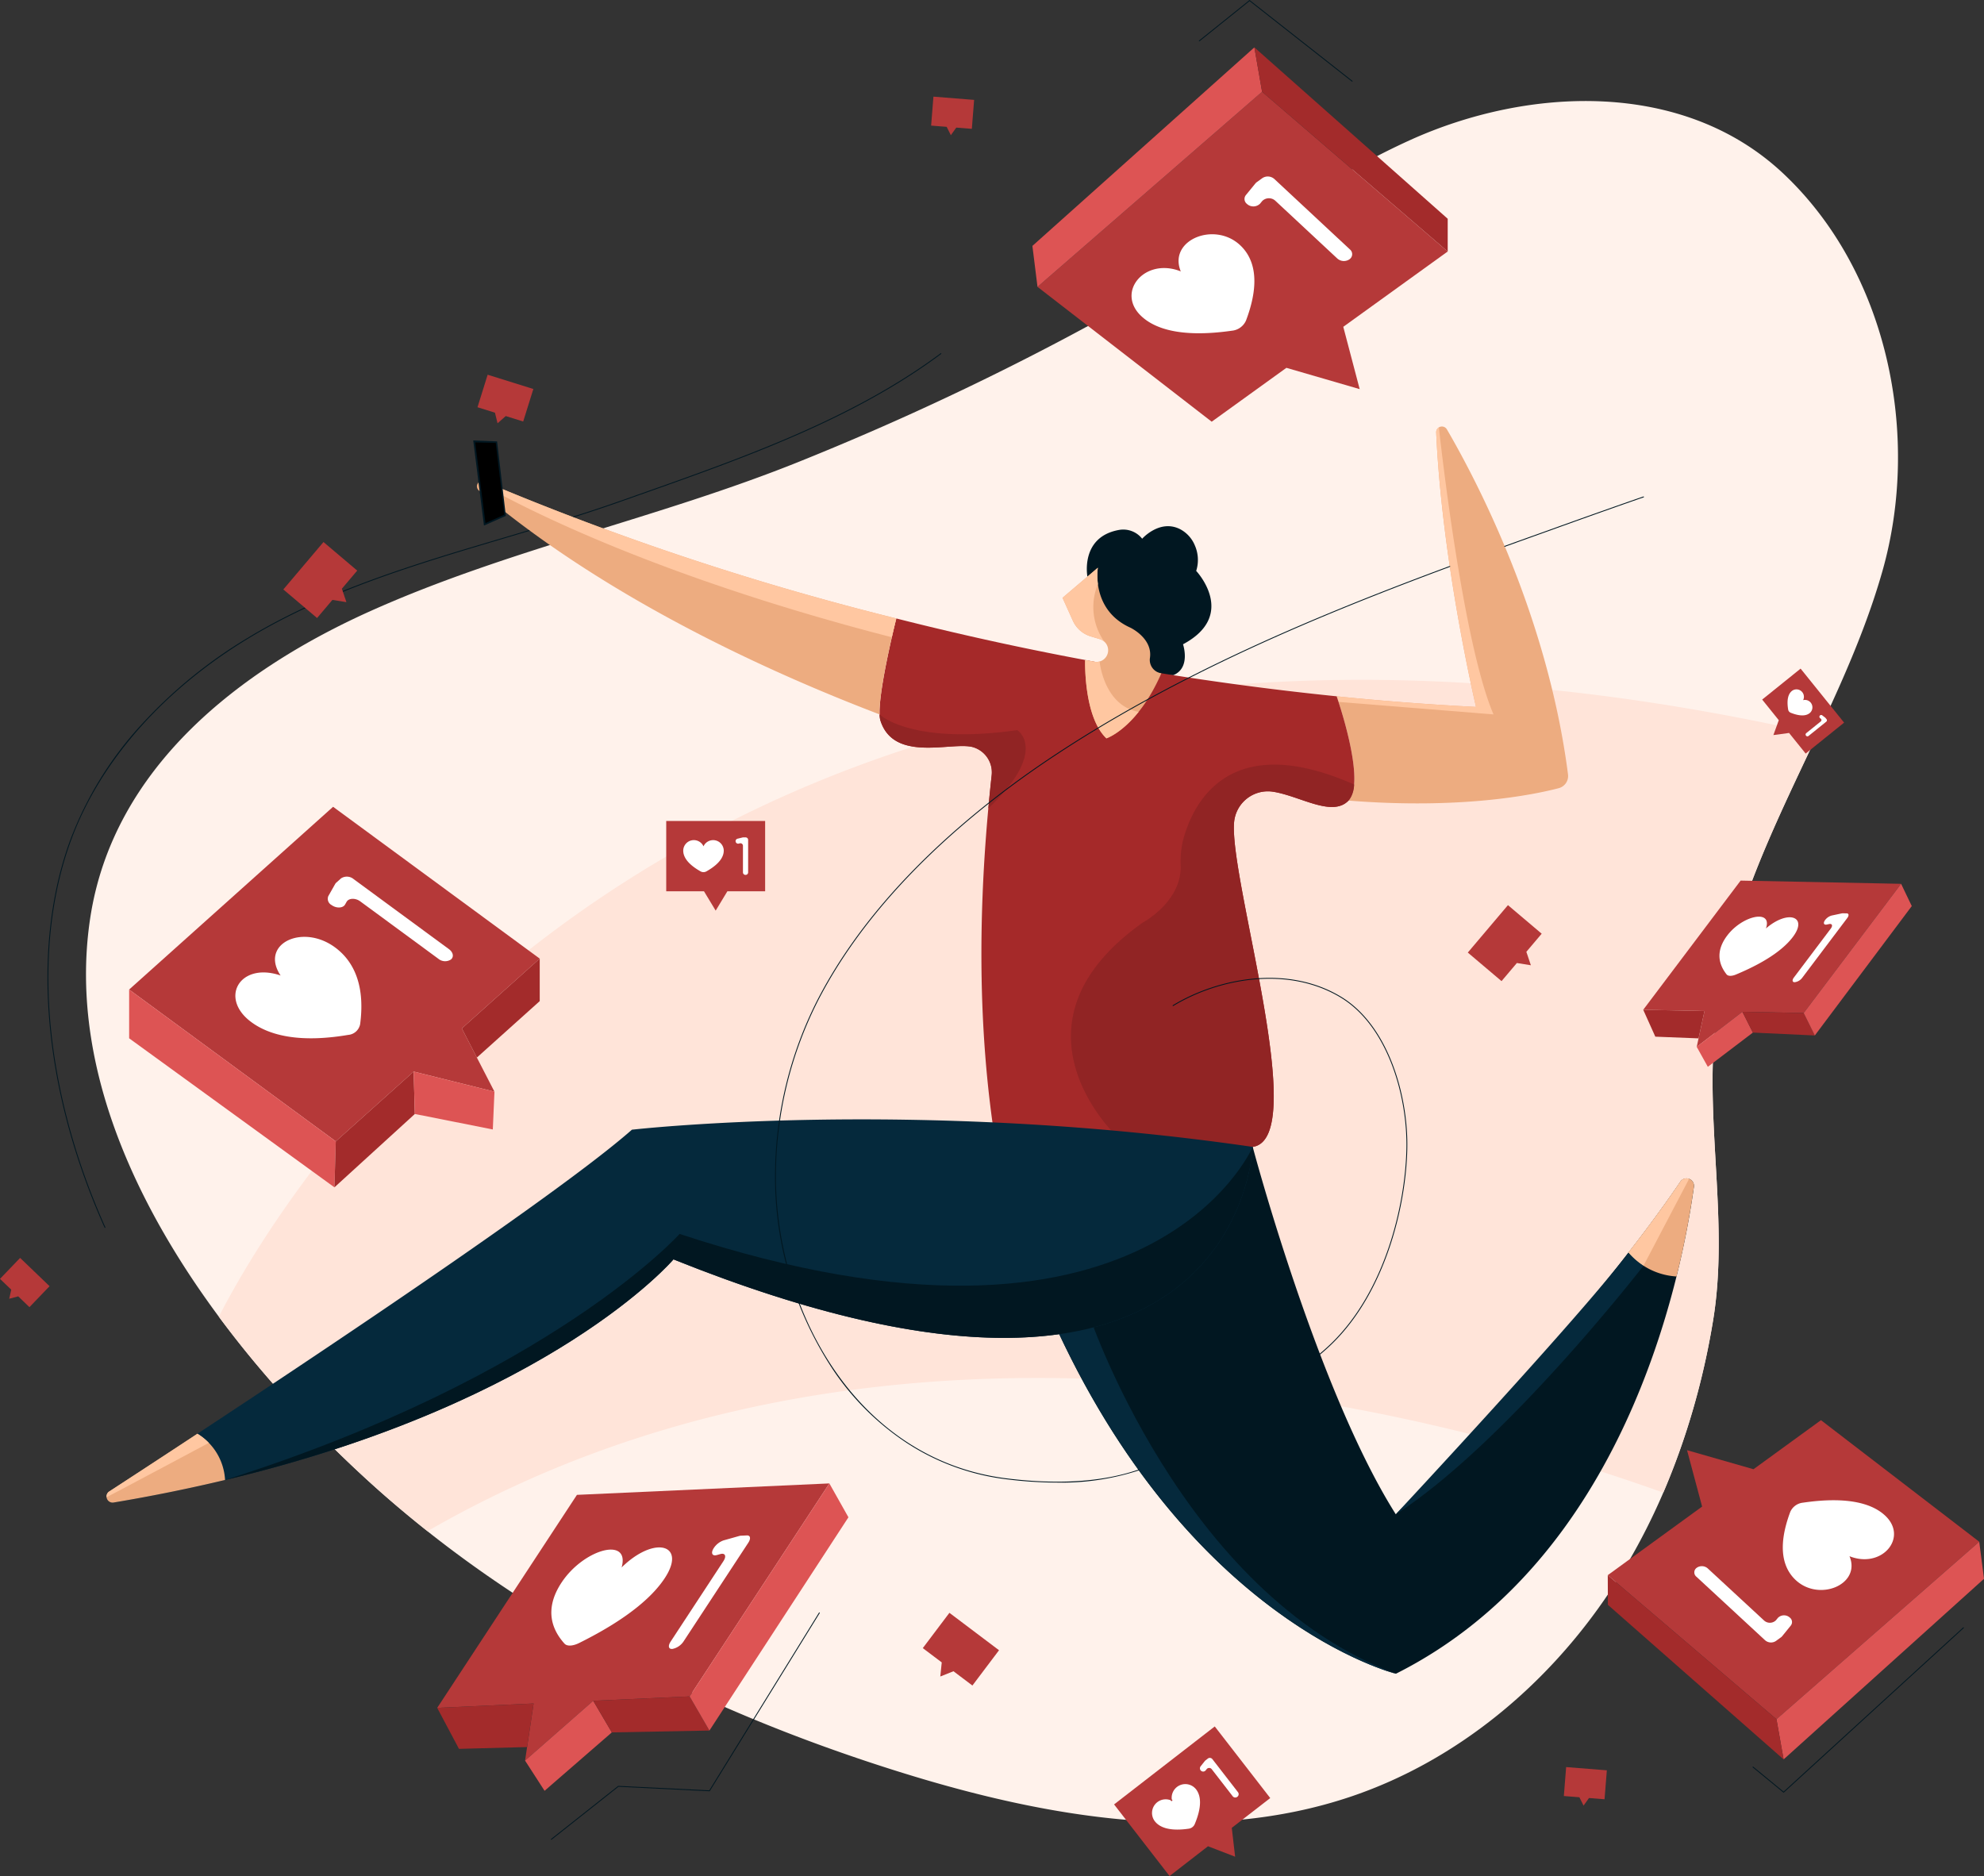
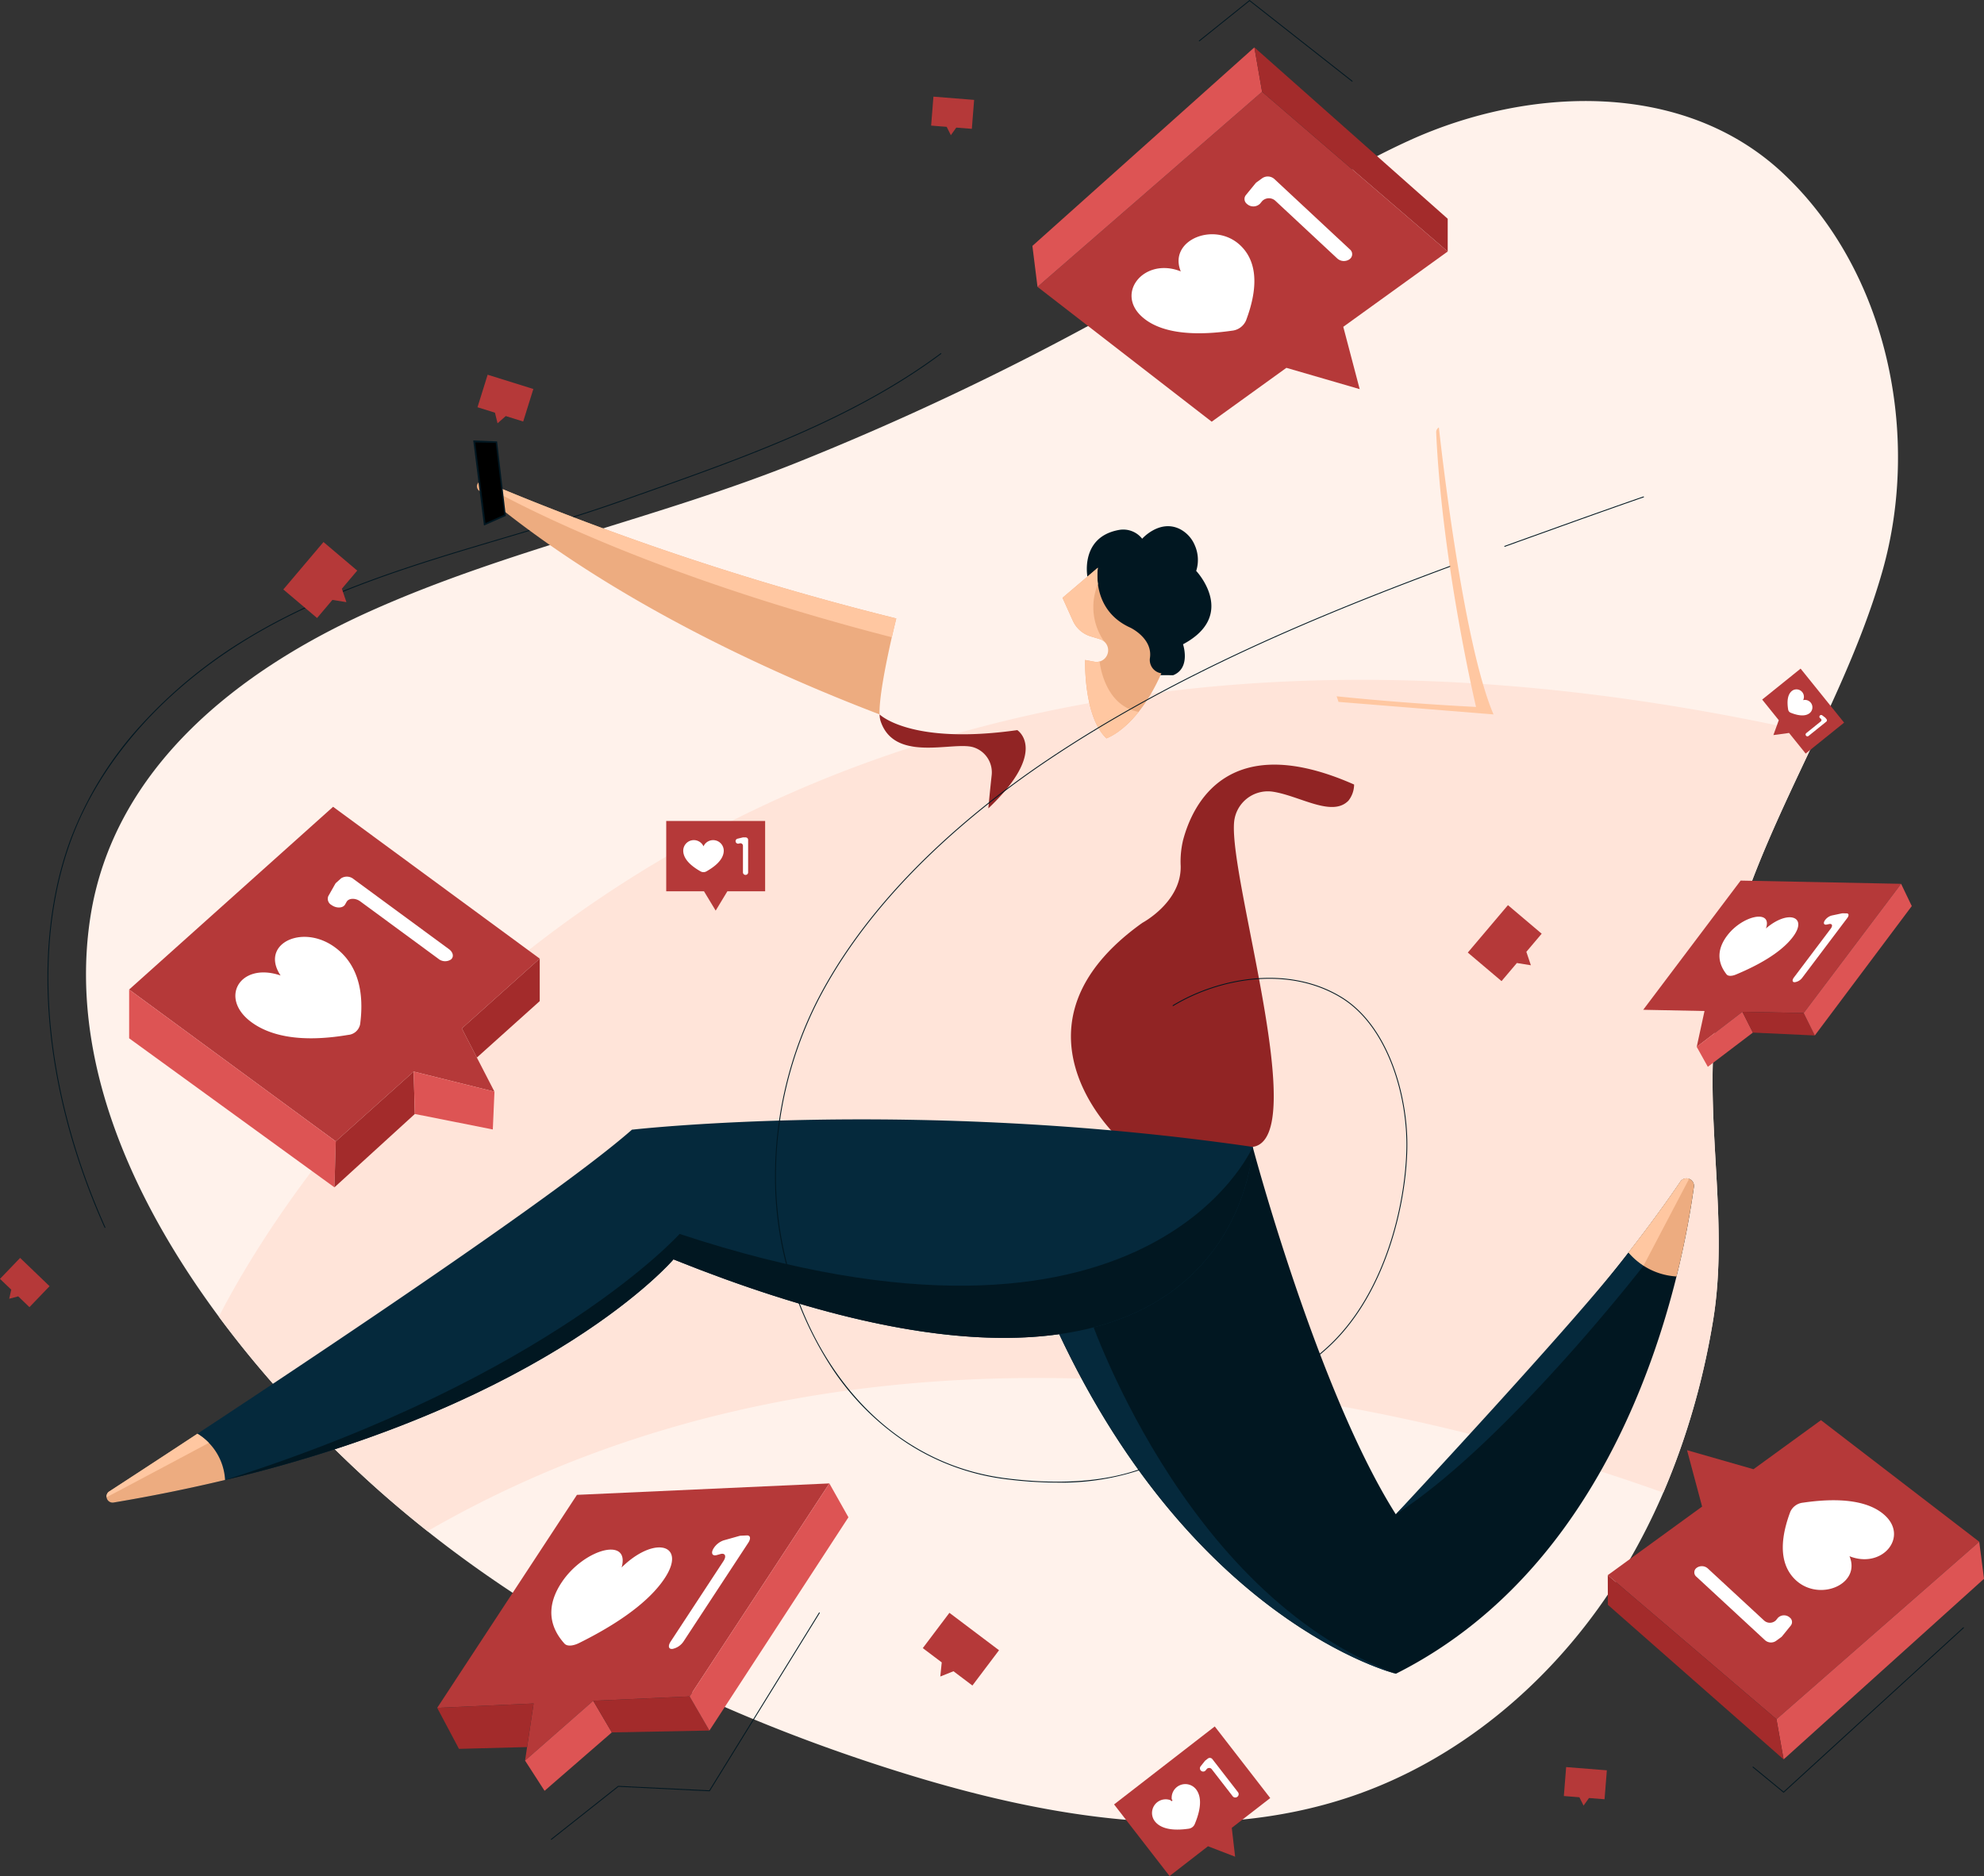
<svg xmlns="http://www.w3.org/2000/svg" id="Layer_1" data-name="Layer 1" viewBox="0 0 309.858 293.008">
  <rect x="0" y="0" width="309.858" height="293.008" fill="#333333" stroke="none" />
  <defs>
    <style>.cls-1{fill:#011721;}.cls-2{fill:#fff2eb;}.cls-3{fill:#ffe4d9;}.cls-4{fill:#edac80;}.cls-5{fill:#ffc7a1;}.cls-6{fill:#a52929;}.cls-7{fill:#912424;}.cls-8{fill:#05293c;}.cls-9{fill:#b53939;}.cls-10{fill:#fff;}.cls-11{fill:#dd5454;}.cls-12{fill:#a32b2b;}</style>
  </defs>
  <path class="cls-1" d="M111.465,295.22a.067.067,0,0,1-.062-.041c-9.119-20.36-11.368-41.56-6.169-58.164.245-.784.514-1.574.797-2.347a55.529,55.529,0,0,1,11.187-18.119,73.99,73.99,0,0,1,16.689-13.571c12.236-7.377,26.187-11.513,39.679-15.515,6.098-1.808,12.403-3.678,18.446-5.818q1.362-.482,2.736-.967c16.455-5.811,33.471-11.82,47.218-22.06a.068.068,0,0,1,.081.108c-13.765,10.253-30.79,16.265-47.255,22.08q-1.374.485-2.736.967c-6.046,2.141-12.353,4.012-18.453,5.821-13.483,3.999-27.427,8.133-39.648,15.501-13.428,8.095-23.307,19.325-27.818,31.621-.283.771-.55,1.559-.795,2.341-5.189,16.573-2.943,37.738,6.163,58.069a.067.067,0,0,1-.034.089A.064.064,0,0,1,111.465,295.22Z" transform="translate(-95.071 -103.448)" />
  <path class="cls-2" d="M134.835,316.201c-16.416-19.742-29.437-44.47-25.68-69.328,3.565-23.591,23.403-38.872,43.948-48.064,21.483-9.612,44.972-14.467,66.846-23.282a438.318,438.318,0,0,0,66.198-33.378c9.552-5.889,18.915-12.179,29.135-16.813,18.426-8.355,42.663-9.489,58.302,5.218,16.33,15.357,21.506,40.883,15.483,62.085-6.881,24.221-23.243,45.171-26.074,70.648-1.716,15.443,2.154,31.198-.394,46.504-2.495,14.99-7.7,29.651-16.165,42.331-9.661,14.473-23.709,26.245-40.181,31.858-22.742,7.748-47.822,3.369-70.752-3.803-30.659-9.589-60.292-24.427-83.976-46.412A189.297,189.297,0,0,1,134.835,316.201Z" transform="translate(-95.071 -103.448)" />
  <path class="cls-3" d="M378.913,218.121c-173.592-39.416-238.879,69.955-249.663,90.97q2.703,3.648,5.585,7.111a189.299,189.299,0,0,0,16.69,17.566c3.324,3.085,6.776,6.015,10.32,8.824,71.05-41.015,154.524-19.778,192.992-6.019a115.771,115.771,0,0,0,7.761-26.779c2.548-15.306-1.321-31.061.394-46.504C364.794,247.068,372.08,232.683,378.913,218.121Z" transform="translate(-95.071 -103.448)" />
-   <path class="cls-4" d="M303.809,212.197l.016.002.001.002s4.692,13.331,1.851,16.287c17.575,1.393,28.826-.89,32.836-1.939a1.967,1.967,0,0,0,1.449-2.147c-3.224-25.058-14.516-46.355-18.923-53.9a.897.897,0,0,0-1.668.5c.926,20.508,6.223,42.858,6.223,42.858Q314.456,213.289,303.809,212.197Z" transform="translate(-95.071 -103.448)" />
  <path class="cls-5" d="M319.793,170.203a.867.867,0,0,0-.421.799c.926,20.508,6.223,42.858,6.223,42.858q-11.139-.571-21.787-1.663l.016.002.001.002s.113.321.292.872l24.209,1.955C323.506,203.759,320.04,172.482,319.793,170.203Z" transform="translate(-95.071 -103.448)" />
  <path class="cls-1" d="M264.901,193.506s-1.173-6.17,4.896-7.282a3.756,3.756,0,0,1,3.622,1.322l.033.043s2.729-3.095,5.905-1.503a5.02,5.02,0,0,1,2.322,2.544,5.648,5.648,0,0,1,.212,3.984s6.518,6.886-2.058,11.461c0,0,1.26,3.705-1.532,4.829l-4.899-.007-4.639-7.134Z" transform="translate(-95.071 -103.448)" />
-   <path class="cls-6" d="M290.722,282.571c9.092-1.326-3.682-41.625-2.914-50.69a5.294,5.294,0,0,1,6.088-4.777c4.199.654,9.227,4.026,11.778,1.389,2.849-2.947-1.848-16.291-1.848-16.291l-.001-.002a477.158,477.158,0,0,1-68.772-12.159l-0.0.001s-3.337,13.255-2.475,15.954c2.133,6.68,11.374,3.175,14.525,4.169a4.097,4.097,0,0,1,2.847,4.353c-2.877,26.149-1.679,47.505,1.978,64.948l38.791-6.888Z" transform="translate(-95.071 -103.448)" />
  <path class="cls-4" d="M235.052,200.041l0-.001.012.003a434.871,434.871,0,0,1-64.364-21.395.826.826,0,0,0-.865,1.383c19.851,16.883,45.634,28.519,62.607,34.996C232.289,211.021,235.052,200.041,235.052,200.041Z" transform="translate(-95.071 -103.448)" />
  <path class="cls-4" d="M276.358,208.59a2.105,2.105,0,0,1-1.685-2.421c.412-3.061-3.074-4.694-3.074-4.694-6.193-2.796-5.066-9.359-5.066-9.359l-5.518,4.701,1.615,3.581a4.472,4.472,0,0,0,2.793,2.445l1.421.426a1.818,1.818,0,0,1,1.294,1.836h0a1.821,1.821,0,0,1-2.145,1.693c-.531-.097-1.021-.188-1.447-.27,0,0-.276,8.832,3.323,12.238,0,0,4.807-1.552,8.582-10.16Z" transform="translate(-95.071 -103.448)" />
  <path class="cls-7" d="M249.429,229.705c9.515-9.041,4.52-12.225,4.52-12.225-16.682,2.363-21.506-2.452-21.507-2.453a3.816,3.816,0,0,0,.135.967c2.133,6.68,11.374,3.175,14.525,4.169a4.097,4.097,0,0,1,2.847,4.353Q249.661,227.145,249.429,229.705Z" transform="translate(-95.071 -103.448)" />
  <path class="cls-7" d="M293.896,227.104c4.199.654,9.227,4.026,11.778,1.389a4.099,4.099,0,0,0,.879-2.514c-19.665-8.702-25.216,3.055-26.71,8.681a14.414,14.414,0,0,0-.375,4.045c.128,5.638-5.985,8.875-5.985,8.875-22.522,16.057-3.969,33.365-3.969,33.365l7.202,4.119,14.004-2.487.003-.005c9.092-1.326-3.682-41.625-2.914-50.69A5.294,5.294,0,0,1,293.896,227.104Z" transform="translate(-95.071 -103.448)" />
  <path class="cls-1" d="M313.065,339.955c-12.264-19.351-22.346-57.379-22.346-57.379l-38.791,6.888c20.094,65.3,61.162,75.392,61.162,75.392,35.655-17.916,44.525-61.45,46.531-76.037a1.16,1.16,0,0,0-2.115-.803C341.564,311.491,313.065,339.955,313.065,339.955Z" transform="translate(-95.071 -103.448)" />
  <path class="cls-8" d="M290.719,282.576s-1.921,53.135-90.463,17.565c0,0-23.133,27.24-87.441,37.979a.95.95,0,0,1-.683-1.729c14.644-9.524,67.85-44.351,81.631-56.501C193.762,279.89,237.628,274.856,290.719,282.576Z" transform="translate(-95.071 -103.448)" />
  <path class="cls-4" d="M125.905,327.377h0c-5.83,3.837-10.67,6.996-13.775,9.015a.95.95,0,0,0,.69,1.726c6.176-1.034,11.962-2.225,17.4-3.523A9.001,9.001,0,0,0,125.905,327.377Z" transform="translate(-95.071 -103.448)" />
  <path class="cls-4" d="M349.407,299.077a10.646,10.646,0,0,0,7.498,3.735,135.027,135.027,0,0,0,2.717-14.003,1.158,1.158,0,0,0-2.105-.809C355.062,291.614,352.307,295.347,349.407,299.077Z" transform="translate(-95.071 -103.448)" />
  <path class="cls-8" d="M264.932,308.206l-5.615,1.035c21.324,47.638,53.773,55.616,53.773,55.616C279.503,352.357,264.932,308.206,264.932,308.206Z" transform="translate(-95.071 -103.448)" />
  <path class="cls-1" d="M201.209,296.167s-19.9,22.219-70.991,38.428l.001.009c51.128-12.208,70.036-34.462,70.036-34.462,88.542,35.57,90.463-17.565,90.463-17.565S274.494,320.357,201.209,296.167Z" transform="translate(-95.071 -103.448)" />
  <path class="cls-8" d="M351.751,301.134s-21.557,27.834-38.687,38.821c0,0,29.061-31.157,36.342-40.878A19.64,19.64,0,0,0,351.751,301.134Z" transform="translate(-95.071 -103.448)" />
  <path class="cls-5" d="M235.053,200.04l.012.003a434.899,434.899,0,0,1-64.364-21.395.787.787,0,0,0-.845.116c2.729,1.625,23.896,13.756,64.499,24.215.397-1.742.698-2.938.698-2.938Z" transform="translate(-95.071 -103.448)" />
  <path class="cls-5" d="M265.422,202.843l1.421.426a1.781,1.781,0,0,1,.701.427l.005-.02a9.361,9.361,0,0,1-1.003-9.011,9.65,9.65,0,0,1-.013-2.549l-5.518,4.701,1.615,3.581A4.471,4.471,0,0,0,265.422,202.843Z" transform="translate(-95.071 -103.448)" />
  <path class="cls-5" d="M272.898,214.631c-5.471-1.01-6.089-7.874-6.089-7.874h0a1.806,1.806,0,0,1-.817.041c-.531-.097-1.021-.188-1.447-.27,0,0-.276,8.832,3.323,12.238C267.868,218.766,270.204,218.003,272.898,214.631Z" transform="translate(-95.071 -103.448)" />
  <path class="cls-5" d="M125.905,327.377c-5.83,3.837-10.67,6.995-13.775,9.015a.894.894,0,0,0-.414.897c2.311-1.195,15.957-8.48,15.968-8.486A8.917,8.917,0,0,0,125.905,327.377Z" transform="translate(-95.071 -103.448)" />
  <path class="cls-5" d="M358.871,287.565a1.127,1.127,0,0,0-1.354.434c-2.456,3.615-5.211,7.348-8.111,11.077a10.373,10.373,0,0,0,2.35,2.046Z" transform="translate(-95.071 -103.448)" />
  <polygon class="cls-1" points="73.908 68.791 75.583 82.085 79.001 80.579 77.637 68.939 73.908 68.791" />
  <polygon points="74.215 69.101 77.424 69.175 78.763 80.388 75.822 81.703 74.215 69.101" />
  <path class="cls-1" d="M330.08,188.844a.068.068,0,0,1-.063-.045.067.067,0,0,1,.041-.086q1.775-.642,3.548-1.279l.856-.307c5.653-2.031,11.498-4.132,17.269-6.134a.067.067,0,0,1,.086.042.069.069,0,0,1-.042.086c-5.77,2.001-11.615,4.102-17.267,6.134l-.856.307q-1.774.637-3.548,1.278A.057.057,0,0,1,330.08,188.844Z" transform="translate(-95.071 -103.448)" />
  <path class="cls-1" d="M260.212,335.003a64.839,64.839,0,0,1-7.894-.511,36.589,36.589,0,0,1-15.562-5.635,41.156,41.156,0,0,1-11.422-11.238,54.484,54.484,0,0,1-9.212-31.169,60.753,60.753,0,0,1,6.588-26.777c5.763-11.202,15.216-21.94,28.099-31.916,2.429-1.881,5.005-3.741,7.658-5.529,20.271-13.661,43.227-23.02,63.008-30.374a.069.069,0,0,1,.087.04.067.067,0,0,1-.04.087c-19.774,7.351-42.72,16.706-62.98,30.359-2.65,1.787-5.225,3.645-7.651,5.524-12.867,9.964-22.308,20.686-28.061,31.871a60.608,60.608,0,0,0-6.573,26.717c-.307,21.035,12.233,44.973,36.077,47.906,8.102.996,15.014.532,20.542-1.379a.071.071,0,0,1,.086.042.069.069,0,0,1-.042.086A38.971,38.971,0,0,1,260.212,335.003Z" transform="translate(-95.071 -103.448)" />
  <path class="cls-1" d="M301.225,314.999a.068.068,0,0,1-.052-.025.067.067,0,0,1,.009-.095c.646-.536,1.276-1.103,1.872-1.686,8.291-8.098,11.468-21.365,11.668-30.265.188-8.291-2.937-19.233-10.238-23.664-8.298-5.039-19.123-2.975-26.171,1.302a.068.068,0,1,1-.071-.116c7.085-4.297,17.967-6.366,26.312-1.302,7.347,4.459,10.491,15.454,10.303,23.784-.203,8.926-3.39,22.232-11.709,30.359-.6.586-1.233,1.156-1.881,1.693A.068.068,0,0,1,301.225,314.999Z" transform="translate(-95.071 -103.448)" />
  <polygon class="cls-9" points="189.719 269.643 173.995 281.822 182.659 293.008 188.664 288.356 192.899 289.988 192.378 285.48 198.383 280.828 189.719 269.643" />
  <path class="cls-10" d="M278.077,384.5a.126.126,0,1,1-.159.124,2.134,2.134,0,0,0-2.531,3.218c.674.92,2.154,1.685,5.356,1.216a1.195,1.195,0,0,0,.92-.713c1.248-2.967.888-4.59.174-5.476A2.134,2.134,0,0,0,278.077,384.5Z" transform="translate(-95.071 -103.448)" />
  <path class="cls-10" d="M283.248,378.484l-.663.834a.506.506,0,0,0-.004.624h0a.506.506,0,0,0,.795.005l.147-.184a.506.506,0,0,1,.795.005l3.276,4.229a.506.506,0,0,0,.709.09l.024-.018a.506.506,0,0,0,.09-.709l-3.67-4.738-.328-.423a.506.506,0,0,0-.709-.09l-.375.291A.505.505,0,0,0,283.248,378.484Z" transform="translate(-95.071 -103.448)" />
  <polygon class="cls-9" points="288.009 112.865 281.215 104.429 275.214 109.262 277.808 112.484 276.964 114.806 279.413 114.476 282.008 117.698 288.009 112.865" />
  <path class="cls-10" d="M376.798,212.775a1.014,1.014,0,0,0-.12.026,1.004,1.004,0,0,0,.051-.111,1.162,1.162,0,0,0-1.778-1.345c-.494.377-.895,1.19-.607,2.929a.651.651,0,0,0,.397.494c1.629.649,2.509.436,2.984.038A1.162,1.162,0,0,0,376.798,212.775Z" transform="translate(-95.071 -103.448)" />
  <path class="cls-10" d="M380.128,215.529l-.461-.353a.275.275,0,0,0-.34.004h0a.275.275,0,0,0,.005.433l.102.078a.275.275,0,0,1,.005.433l-2.269,1.827a.275.275,0,0,0-.042.387l.01.013a.276.276,0,0,0,.387.042l2.542-2.047.227-.183a.275.275,0,0,0,.042-.387l-.162-.201A.272.272,0,0,0,380.128,215.529Z" transform="translate(-95.071 -103.448)" />
  <polygon class="cls-9" points="119.498 128.219 104.05 128.219 104.05 139.208 109.95 139.208 111.774 142.224 113.598 139.208 119.498 139.208 119.498 128.219" />
  <path class="cls-10" d="M205.021,235.479a1.432,1.432,0,0,0-.079.157,1.417,1.417,0,0,0-.078-.156,1.657,1.657,0,0,0-3.085.772c-.024.885.521,2.059,2.711,3.294a.928.928,0,0,0,.904 0c2.178-1.228,2.729-2.396,2.711-3.28A1.657,1.657,0,0,0,205.021,235.479Z" transform="translate(-95.071 -103.448)" />
  <path class="cls-10" d="M211.057,234.245l-.804.197a.393.393,0,0,0-.299.381h0a.393.393,0,0,0,.486.382l.178-.043a.393.393,0,0,1,.486.382v4.155a.393.393,0,0,0,.393.393h.023a.393.393,0,0,0,.393-.393v-5.071a.393.393,0,0,0-.393-.393h-.368A.395.395,0,0,0,211.057,234.245Z" transform="translate(-95.071 -103.448)" />
  <polygon class="cls-9" points="50.521 84.657 44.251 92.064 49.52 96.524 51.915 93.695 54.101 94.045 53.395 91.946 55.79 89.117 50.521 84.657" />
  <polygon class="cls-9" points="83.298 60.755 76.16 58.526 74.575 63.604 77.301 64.455 77.708 66.111 78.986 64.981 81.712 65.832 83.298 60.755" />
  <polygon class="cls-9" points="235.509 141.369 229.239 148.776 234.508 153.236 236.903 150.407 239.089 150.757 238.384 148.658 240.778 145.829 235.509 141.369" />
  <polygon class="cls-9" points="156.026 257.741 148.278 251.897 144.121 257.408 147.08 259.64 146.854 261.842 148.91 261.02 151.869 263.252 156.026 257.741" />
  <polygon class="cls-9" points="250.955 276.495 244.598 275.989 244.239 280.511 246.666 280.704 247.318 282.005 248.168 280.823 250.595 281.017 250.955 276.495" />
  <polygon class="cls-9" points="152.138 15.601 145.782 15.095 145.422 19.617 147.85 19.81 148.502 21.111 149.351 19.93 151.779 20.123 152.138 15.601" />
  <polygon class="cls-9" points="7.741 200.883 3.142 196.466 0 199.738 1.757 201.425 1.438 202.845 2.843 202.468 4.6 204.155 7.741 200.883" />
  <polygon class="cls-9" points="197.11 14.33 162.035 44.801 189.242 65.863 200.908 57.449 212.353 60.775 209.791 51.043 226.101 39.28 197.11 14.33" />
  <path class="cls-10" d="M279.315,145.363a3.764,3.764,0,0,0,.173.477,5.851,5.851,0,0,0-.551-.2c-5.303-1.677-9.433,3.447-5.717,7.088,1.999,1.958,6.051,3.542,14.249,2.371a2.692,2.692,0,0,0,2.201-1.587c2.449-6.482,1.079-9.977-1.016-11.86C284.733,138.13,277.959,140.817,279.315,145.363Z" transform="translate(-95.071 -103.448)" />
  <path class="cls-10" d="M291.143,132.093l-1.501,1.837a.967.967,0,0,0,.157,1.351h0a1.484,1.484,0,0,0,2.069-.028l.332-.406a1.484,1.484,0,0,1,2.069-.028l9.648,8.993a1.538,1.538,0,0,0,1.868.161l.056-.041a.958.958,0,0,0,.044-1.539l-10.809-10.076-.966-.9a1.538,1.538,0,0,0-1.868-.161l-.897.647A1.057,1.057,0,0,0,291.143,132.093Z" transform="translate(-95.071 -103.448)" />
  <polygon class="cls-11" points="162.035 44.801 161.238 38.407 195.905 7.399 197.11 14.33 162.035 44.801" />
  <polygon class="cls-12" points="226.101 39.28 226.101 34.168 195.905 7.399 197.11 14.33 226.101 39.28" />
  <polygon class="cls-9" points="277.446 268.517 309.114 240.794 284.396 221.808 273.857 229.47 263.478 226.497 265.833 235.303 251.098 246.015 277.446 268.517" />
  <path class="cls-10" d="M384.077,346.932a3.404,3.404,0,0,0-.158-.431,5.315,5.315,0,0,0,.5.18c4.81,1.501,8.533-3.155,5.154-6.44-1.817-1.767-5.494-3.188-12.916-2.099a2.438,2.438,0,0,0-1.988,1.445c-2.196,5.88-.943,9.042.961,10.74C379.194,353.503,385.321,351.046,384.077,346.932Z" transform="translate(-95.071 -103.448)" />
  <path class="cls-10" d="M373.408,358.995l1.354-1.67a.876.876,0,0,0-.147-1.224v-0a1.345,1.345,0,0,0-1.874.032l-.299.369a1.345,1.345,0,0,1-1.874.032l-8.77-8.113a1.394,1.394,0,0,0-1.692-.139l-.051.037a.868.868,0,0,0-.035,1.395l9.826,9.09.878.812a1.393,1.393,0,0,0,1.692.139l.81-.589A.96.96,0,0,0,373.408,358.995Z" transform="translate(-95.071 -103.448)" />
  <polygon class="cls-11" points="309.114 240.794 309.858 246.583 278.562 274.791 277.446 268.517 309.114 240.794" />
  <polygon class="cls-12" points="251.098 246.015 251.116 250.647 278.562 274.791 277.446 268.517 251.098 246.015" />
  <polygon class="cls-9" points="52.022 126.008 20.169 154.551 52.441 178.264 64.606 167.363 77.224 170.501 72.129 160.622 84.294 149.721 52.022 126.008" />
  <path class="cls-10" d="M138.601,255.326a4.995,4.995,0,0,0,.298.483s-.232-.087-.618-.192c-5.882-1.593-8.837,3.732-4.093,7.366,2.552,1.955,7.123,3.48,15.264,2.1a2.07,2.07,0,0,0,1.864-1.67c.883-6.674-1.41-10.212-4.042-12.087C142.35,247.817,136.058,250.713,138.601,255.326Z" transform="translate(-95.071 -103.448)" />
  <path class="cls-10" d="M147.421,241.508l-1.081,1.91a1.106,1.106,0,0,0,.503,1.376h0c.748.549,1.79.513,2.122-.075l.239-.422c.332-.588,1.374-.624,2.122-.075l12.201,8.966a1.657,1.657,0,0,0,1.963.122l.048-.043c.447-.401.293-1.105-.344-1.573l-13.67-10.045-1.221-.897a1.657,1.657,0,0,0-1.963-.122l-.76.681A.781.781,0,0,0,147.421,241.508Z" transform="translate(-95.071 -103.448)" />
  <polygon class="cls-11" points="20.169 154.551 20.169 162.166 52.231 185.444 52.441 178.264 20.169 154.551" />
  <polygon class="cls-12" points="52.231 185.444 64.788 173.986 64.606 167.363 52.441 178.264 52.231 185.444" />
  <polygon class="cls-11" points="64.606 167.363 64.788 173.986 76.967 176.404 77.224 170.501 64.606 167.363" />
  <polygon class="cls-12" points="84.294 149.721 84.294 156.358 74.477 165.175 72.129 160.622 84.294 149.721" />
  <polygon class="cls-9" points="129.529 231.687 90.106 233.474 68.282 266.741 83.339 266.058 82.004 274.978 92.649 265.636 107.706 264.954 129.529 231.687" />
  <path class="cls-10" d="M192.661,347.781c-.325.293-.511.483-.511.483a3.954,3.954,0,0,0,.111-.463c.775-4.245-6.024-2.294-9.406,2.695-1.819,2.683-2.759,6.174.376,9.659.398.442,1.287.402,2.307-.104,7.997-3.97,11.722-7.569,13.433-10.243C202.17,344.806,197.601,343.331,192.661,347.781Z" transform="translate(-95.071 -103.448)" />
  <path class="cls-10" d="M210.518,343.345l-2.443.688a3.03,3.03,0,0,0-1.522,1.189h0c-.506.771-.269,1.31.482,1.099l.54-.152c.751-.212.988.328.482,1.099l-8.251,12.577c-.431.656-.331,1.168.222,1.143l.059-.003a2.75,2.75,0,0,0,1.782-1.234l9.244-14.092.826-1.259c.431-.656.331-1.168-.222-1.143l-.941.043A1.167,1.167,0,0,0,210.518,343.345Z" transform="translate(-95.071 -103.448)" />
  <polygon class="cls-12" points="68.282 266.741 71.682 273.144 82.321 272.863 83.339 266.058 68.282 266.741" />
  <polygon class="cls-11" points="82.004 274.978 85.049 279.696 95.554 270.574 92.649 265.636 82.004 274.978" />
  <polygon class="cls-12" points="92.649 265.636 107.706 264.954 110.797 270.285 95.554 270.574 92.649 265.636" />
  <polygon class="cls-11" points="107.706 264.954 110.797 270.285 132.507 236.976 129.529 231.687 107.706 264.954" />
  <polygon class="cls-9" points="296.911 138.038 271.849 137.534 256.636 157.712 266.207 157.905 264.991 163.502 272.126 158.024 281.697 158.217 296.911 138.038" />
  <path class="cls-10" d="M371.213,248.175c-.218.172-.344.285-.344.285a2.535,2.535,0,0,0,.089-.289c.668-2.658-3.723-1.704-6.074,1.317-1.264,1.625-2.005,3.798-.163,6.138.234.297.799.308,1.466.03,5.233-2.184,7.744-4.311,8.939-5.934C377.364,246.684,374.529,245.56,371.213,248.175Z" transform="translate(-95.071 -103.448)" />
  <path class="cls-10" d="M382.715,246.105l-1.577.335a1.924,1.924,0,0,0-1.014.691h0c-.352.468-.225.819.26.716l.348-.074c.485-.103.613.249.26.716l-5.752,7.629c-.3.398-.258.727.093.734l.038.001a1.746,1.746,0,0,0,1.181-.708l6.444-8.547.576-.763c.3-.398.258-.727-.093-.734l-.598-.012A.739.739,0,0,0,382.715,246.105Z" transform="translate(-95.071 -103.448)" />
-   <polygon class="cls-12" points="256.636 157.712 258.525 161.912 265.279 162.176 266.207 157.905 256.636 157.712" />
  <polygon class="cls-11" points="264.991 163.502 266.725 166.619 273.762 161.274 272.126 158.024 264.991 163.502" />
  <polygon class="cls-12" points="272.126 158.024 281.697 158.217 283.435 161.724 273.762 161.274 272.126 158.024" />
  <polygon class="cls-11" points="281.697 158.217 283.435 161.724 298.578 141.514 296.911 138.038 281.697 158.217" />
  <path class="cls-1" d="M181.179,390.791a.068.068,0,0,1-.042-.121l10.478-8.294.026.001,14.197.697L222.982,355.31a.068.068,0,0,1,.115.07l-17.186,27.833-.04-.002-14.212-.698-10.439,8.262A.068.068,0,0,1,181.179,390.791Z" transform="translate(-95.071 -103.448)" />
  <path class="cls-1" d="M306.248,116.2a.066.066,0,0,1-.041-.015l-15.98-12.565-7.808,6.266a.068.068,0,1,1-.085-.106l7.892-6.332.041.033,16.022,12.598a.068.068,0,0,1-.041.121Z" transform="translate(-95.071 -103.448)" />
  <path class="cls-1" d="M373.636,383.449l-.046-.038L368.812,379.489a.067.067,0,0,1-.009-.095.066.066,0,0,1,.095-.009l4.732,3.885L401.673,357.627a.068.068,0,1,1,.092.1Z" transform="translate(-95.071 -103.448)" />
</svg>